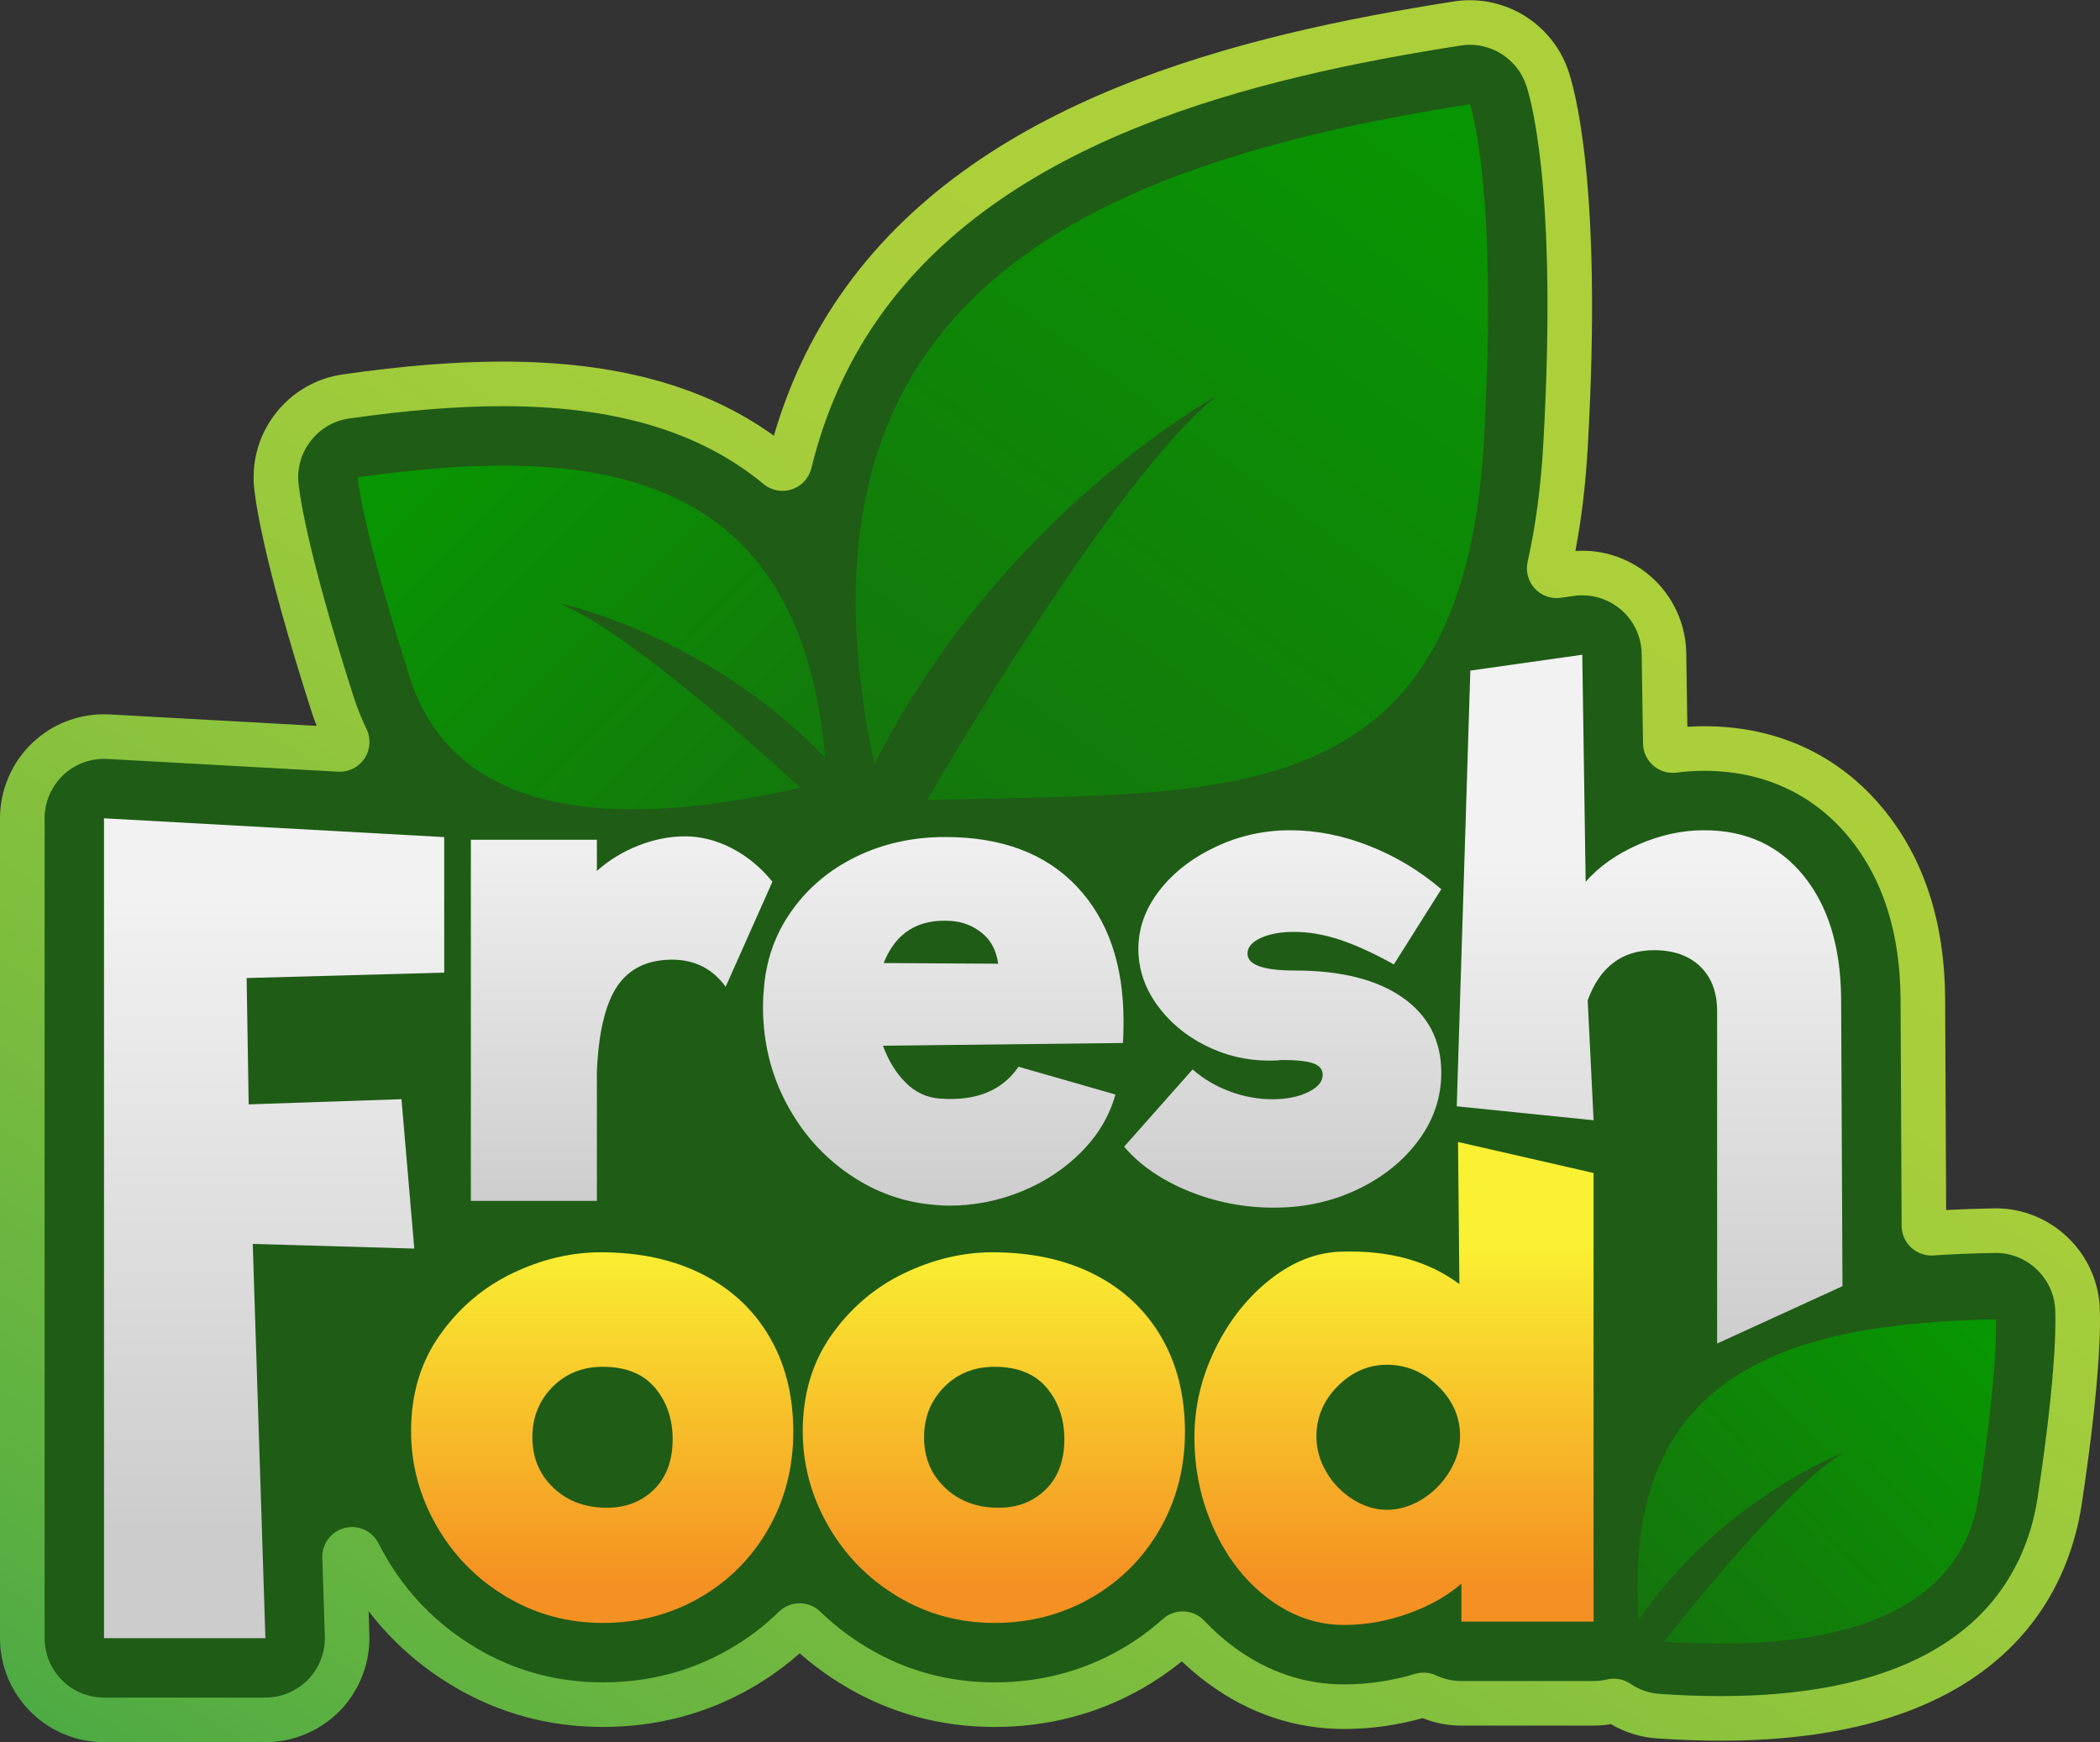
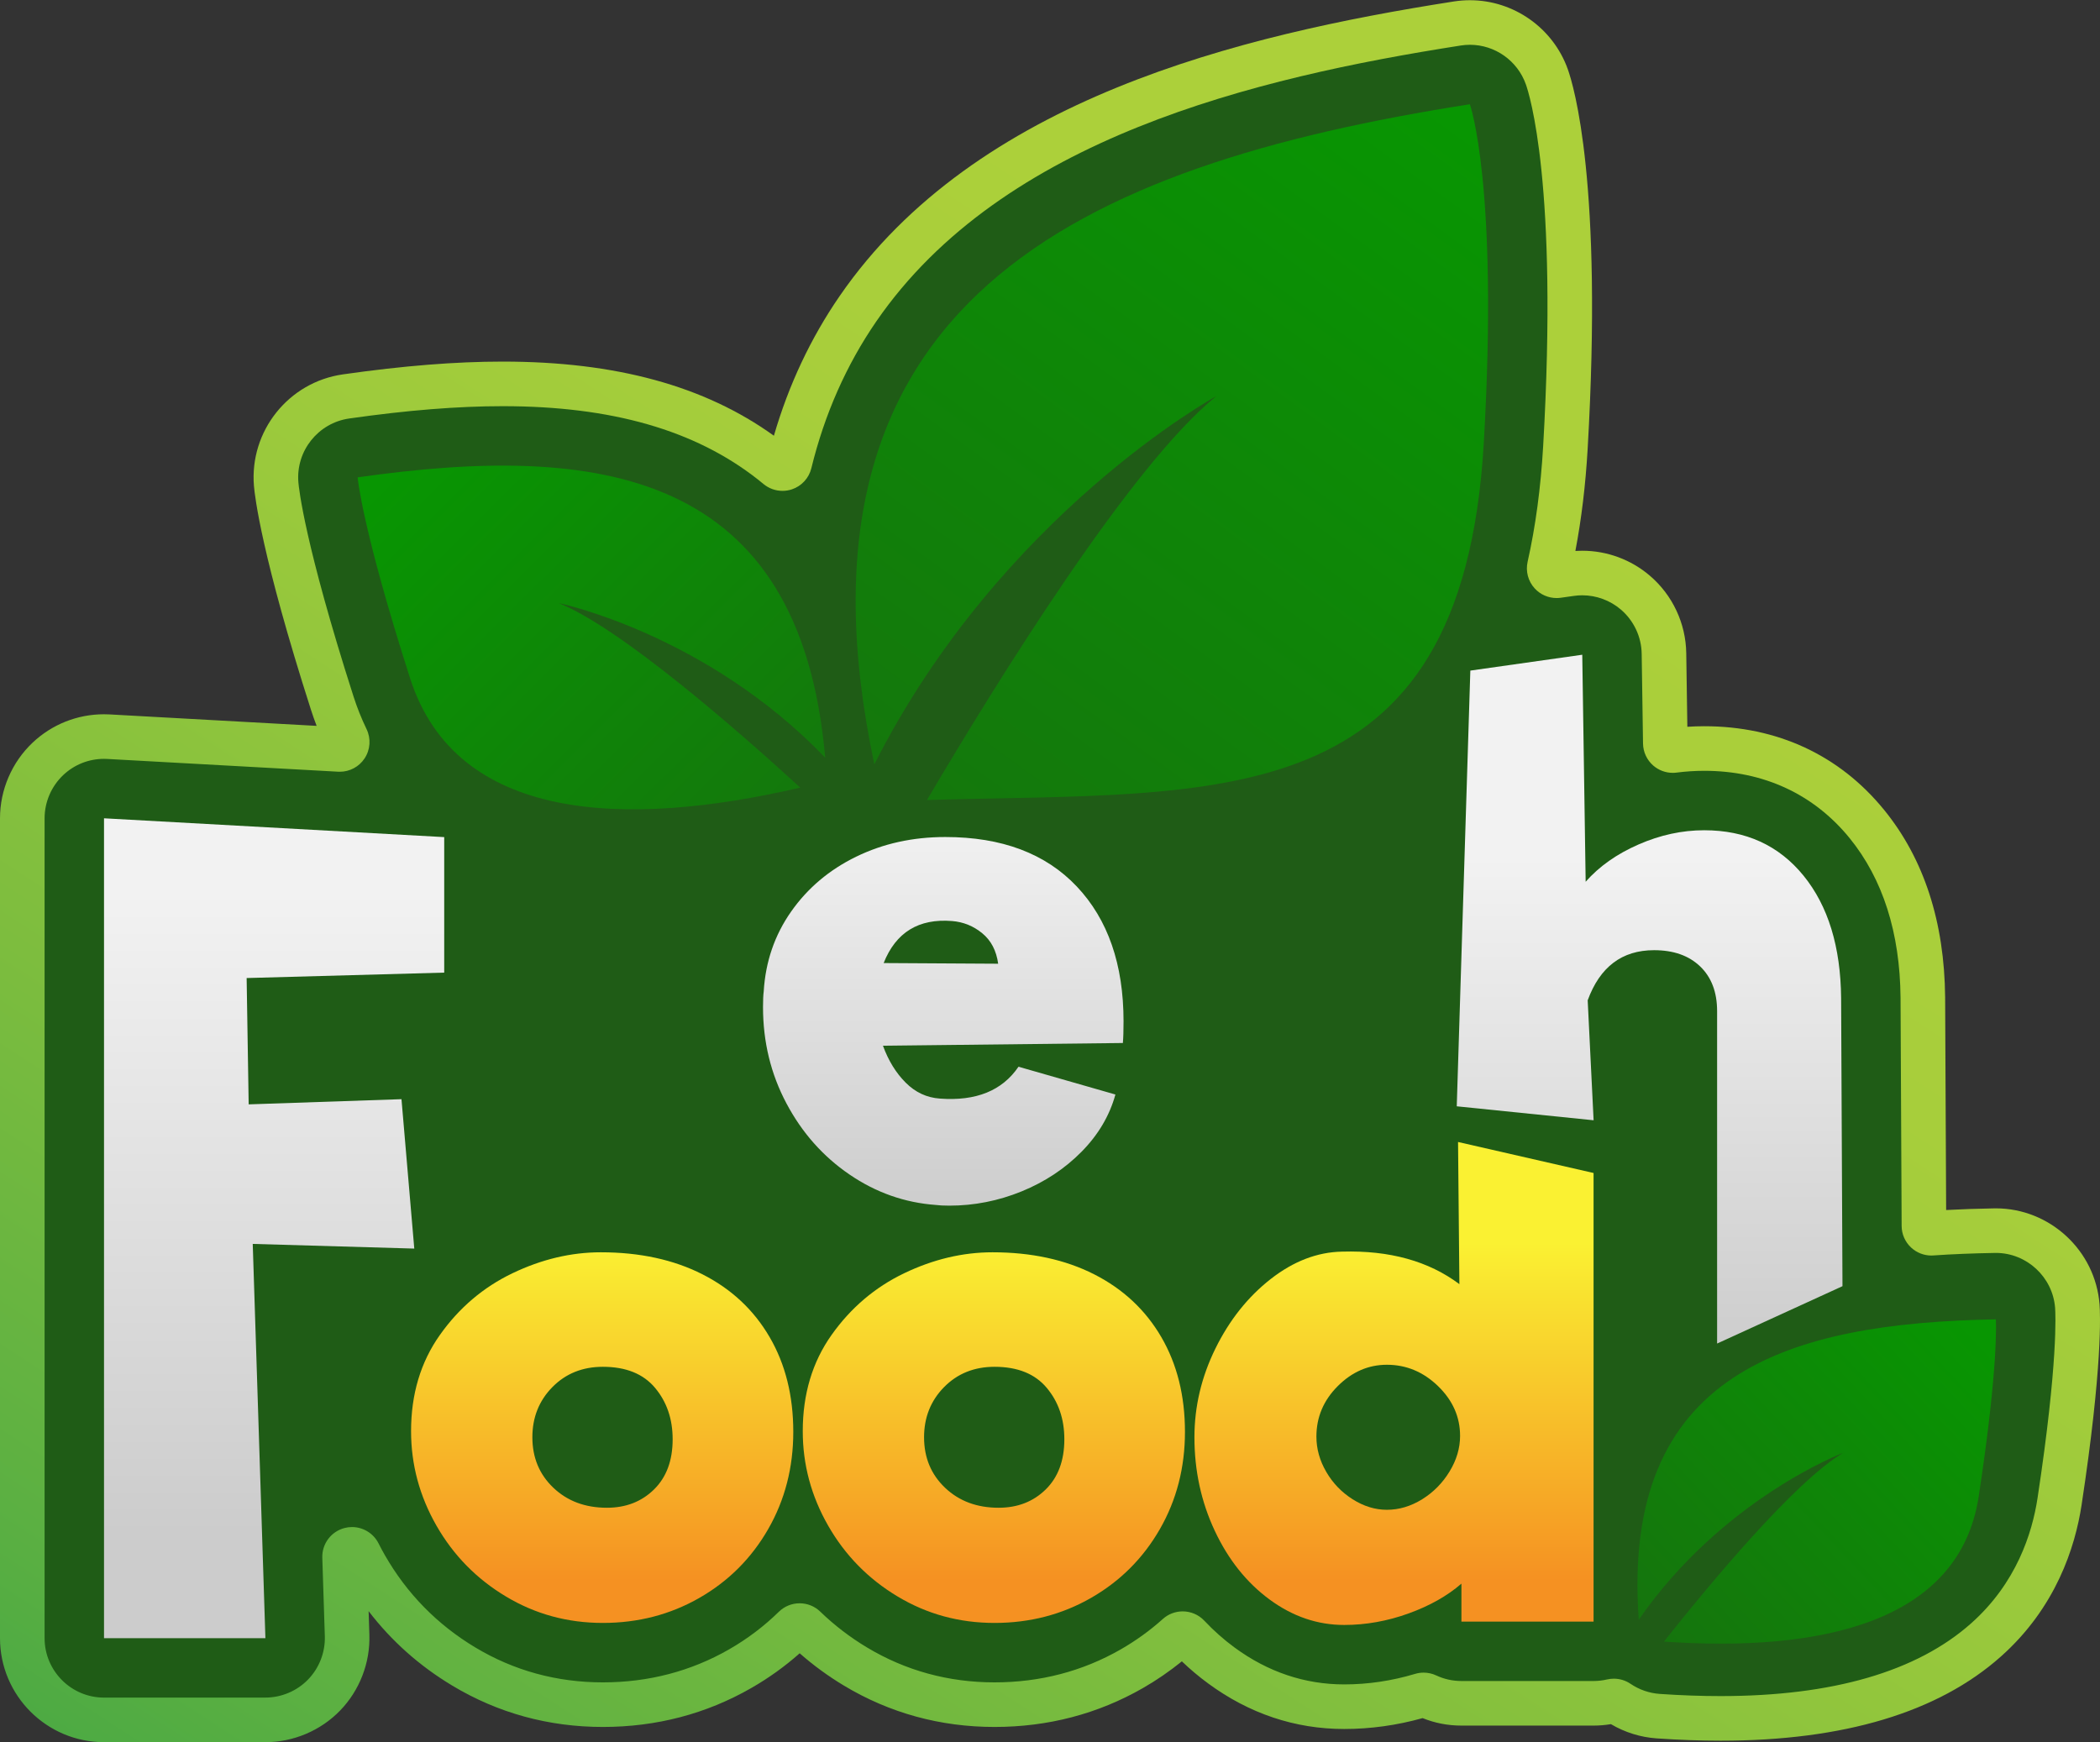
<svg xmlns="http://www.w3.org/2000/svg" width="94" height="78" viewBox="0 0 94 78" fill="none">
  <rect x="0" y="0" width="94" height="78" fill="#333333" stroke="none" />
  <path d="M4.657 77.99C2.089 77.99 0 75.901 0 73.334V36.632C0 35.358 0.531 34.125 1.456 33.249C2.324 32.428 3.461 31.975 4.656 31.975C4.742 31.975 4.828 31.977 4.914 31.982L14.173 32.494C14.083 32.261 14 32.024 13.923 31.786C11.709 24.878 11.406 22.216 11.367 21.753C11.164 19.299 12.914 17.105 15.351 16.759C18.051 16.374 20.391 16.187 22.504 16.187C27.562 16.187 31.541 17.274 34.641 19.506C35.301 17.233 36.289 15.133 37.585 13.252C43.661 4.427 55.467 1.57 65.074 0.066C65.313 0.029 65.556 0.01 65.796 0.01C67.757 0.01 69.518 1.252 70.178 3.1C70.447 3.852 71.752 8.204 71.067 20.084C70.974 21.703 70.789 23.239 70.517 24.664C70.62 24.657 70.722 24.654 70.824 24.654C71.933 24.654 73.008 25.051 73.851 25.772C74.867 26.64 75.46 27.905 75.48 29.241L75.529 32.535C75.781 32.519 76.034 32.51 76.284 32.51C79.558 32.51 82.343 33.807 84.34 36.26C86.12 38.449 87.038 41.271 87.068 44.648C87.068 44.65 87.068 44.655 87.113 54.168C87.788 54.132 88.494 54.107 89.254 54.094C89.259 54.094 89.332 54.093 89.338 54.093C91.755 54.093 93.794 55.982 93.98 58.393C94.011 58.802 94.12 61.16 93.176 67.371C92.889 69.256 92.029 71.964 89.559 74.16C86.751 76.657 82.532 77.924 77.019 77.924C76.107 77.924 75.144 77.889 74.158 77.821C73.434 77.771 72.731 77.551 72.108 77.183C71.851 77.226 71.591 77.248 71.332 77.248H65.416C64.814 77.248 64.23 77.136 63.679 76.913C62.525 77.236 61.345 77.4 60.169 77.4C57.968 77.4 55.917 76.713 54.074 75.357C53.666 75.058 53.274 74.728 52.902 74.372C52.356 74.815 51.771 75.217 51.156 75.57C49.145 76.724 46.911 77.309 44.517 77.309C42.091 77.309 39.825 76.688 37.783 75.462C37.074 75.037 36.408 74.55 35.795 74.011C35.133 74.599 34.405 75.122 33.624 75.569C31.612 76.724 29.378 77.309 26.985 77.309C24.558 77.309 22.293 76.688 20.251 75.462C18.777 74.578 17.521 73.46 16.5 72.125L16.534 73.184C16.574 74.437 16.097 75.673 15.225 76.573C14.353 77.474 13.134 77.99 11.88 77.99H4.657Z" fill="url(#paint0_linear_6566_12908)" />
  <path d="M4.656 75.995C3.189 75.995 1.996 74.801 1.996 73.334V36.632C1.996 35.904 2.299 35.199 2.828 34.699C3.324 34.229 3.973 33.971 4.656 33.971C4.705 33.971 4.754 33.972 4.803 33.975L15.136 34.546C15.161 34.547 15.186 34.548 15.21 34.548C15.653 34.548 16.07 34.327 16.317 33.955C16.578 33.563 16.613 33.062 16.407 32.638C16.181 32.17 15.984 31.678 15.824 31.177C13.63 24.334 13.378 21.849 13.356 21.588C13.24 20.186 14.24 18.932 15.633 18.734C18.238 18.363 20.486 18.183 22.504 18.183C27.382 18.183 31.117 19.256 33.922 21.462C34.008 21.529 34.093 21.599 34.176 21.668C34.419 21.869 34.72 21.974 35.026 21.974C35.166 21.974 35.307 21.952 35.444 21.907C35.879 21.763 36.209 21.405 36.318 20.959C36.907 18.545 37.886 16.332 39.228 14.383C44.873 6.186 56.17 3.479 65.382 2.038C65.519 2.016 65.659 2.005 65.796 2.005C66.916 2.005 67.922 2.715 68.299 3.771C68.45 4.193 69.752 8.23 69.075 19.969C68.967 21.836 68.733 23.578 68.379 25.149C68.283 25.575 68.402 26.022 68.698 26.343C68.952 26.619 69.308 26.772 69.677 26.772C69.739 26.772 69.801 26.768 69.863 26.759L70.451 26.676C70.574 26.658 70.7 26.649 70.825 26.649C71.458 26.649 72.072 26.876 72.554 27.288C73.134 27.785 73.474 28.507 73.485 29.27L73.545 33.287C73.551 33.666 73.718 34.025 74.005 34.273C74.248 34.483 74.557 34.597 74.875 34.597C74.932 34.597 74.99 34.594 75.047 34.586C75.456 34.533 75.873 34.506 76.284 34.506C78.937 34.506 81.187 35.548 82.792 37.519C84.279 39.348 85.047 41.753 85.072 44.666C85.073 44.675 85.121 54.88 85.121 54.88C85.122 55.248 85.276 55.598 85.545 55.848C85.792 56.078 86.116 56.205 86.451 56.205C86.481 56.205 86.511 56.203 86.541 56.201C87.395 56.143 88.294 56.106 89.289 56.089L89.338 56.088C90.719 56.088 91.884 57.168 91.99 58.546C92.007 58.773 92.134 60.949 91.203 67.07C90.966 68.63 90.258 70.868 88.233 72.669C85.801 74.831 82.028 75.927 77.019 75.927C76.152 75.927 75.236 75.895 74.296 75.83C73.827 75.797 73.374 75.641 72.985 75.377C72.763 75.226 72.502 75.148 72.239 75.148C72.138 75.148 72.037 75.159 71.937 75.182C71.737 75.229 71.533 75.252 71.332 75.252H65.416C65.022 75.252 64.642 75.168 64.288 75.002C64.11 74.919 63.917 74.877 63.724 74.877C63.595 74.877 63.467 74.895 63.342 74.933C62.299 75.246 61.231 75.404 60.169 75.404C58.402 75.404 56.749 74.847 55.256 73.749C54.778 73.398 54.325 72.996 53.909 72.554C53.648 72.276 53.294 72.135 52.94 72.135C52.623 72.135 52.305 72.247 52.051 72.475C51.477 72.99 50.842 73.449 50.164 73.838C48.458 74.817 46.558 75.313 44.517 75.313C42.458 75.313 40.538 74.788 38.81 73.751C38.048 73.294 37.344 72.754 36.718 72.148C36.461 71.898 36.127 71.773 35.793 71.773C35.456 71.773 35.12 71.9 34.861 72.154C34.201 72.801 33.451 73.368 32.631 73.838C30.925 74.817 29.026 75.313 26.985 75.313C24.925 75.313 23.005 74.788 21.278 73.751C19.574 72.729 18.212 71.339 17.229 69.621C17.138 69.463 17.044 69.289 16.943 69.089C16.712 68.634 16.248 68.36 15.757 68.36C15.647 68.36 15.536 68.374 15.426 68.402C14.822 68.557 14.407 69.11 14.427 69.733L14.54 73.248C14.562 73.964 14.29 74.67 13.791 75.184C13.293 75.699 12.597 75.994 11.88 75.994H4.656V75.995Z" fill="#1F5C16" />
  <path d="M11.04 43.783L11.131 49.438L17.971 49.206L18.544 55.894L11.313 55.685L11.88 73.334H4.656V36.632L19.884 37.474V43.54L11.04 43.783Z" fill="url(#paint1_linear_6566_12908)" />
-   <path d="M32.755 37.971C33.442 38.325 34.049 38.825 34.575 39.472L32.482 44.174C31.895 43.365 31.096 42.961 30.085 42.961C28.993 42.961 28.179 43.35 27.643 44.128C27.107 44.907 26.799 46.176 26.718 47.935V53.759H21.076V37.592H26.718V38.987C27.264 38.502 27.886 38.122 28.584 37.849C29.281 37.576 29.974 37.44 30.662 37.44C31.369 37.44 32.067 37.617 32.755 37.971Z" fill="url(#paint2_linear_6566_12908)" />
  <path d="M48.199 39.684C49.594 41.161 50.292 43.173 50.292 45.721C50.292 46.145 50.282 46.469 50.262 46.691L39.523 46.813C39.766 47.48 40.105 48.031 40.54 48.466C40.974 48.901 41.485 49.139 42.071 49.179C43.689 49.3 44.862 48.825 45.59 47.753L49.928 48.997C49.665 49.948 49.159 50.802 48.411 51.56C47.663 52.318 46.768 52.91 45.727 53.335C44.685 53.759 43.608 53.972 42.496 53.972C42.233 53.972 42.031 53.961 41.889 53.941C40.494 53.84 39.205 53.385 38.022 52.576C36.839 51.768 35.898 50.706 35.201 49.391C34.503 48.077 34.154 46.641 34.154 45.084C34.154 44.781 34.164 44.548 34.185 44.386C34.265 43.051 34.675 41.858 35.413 40.807C36.151 39.755 37.122 38.936 38.325 38.35C39.528 37.763 40.858 37.47 42.314 37.47C44.842 37.47 46.804 38.209 48.199 39.684ZM39.554 43.112L44.68 43.142C44.599 42.556 44.362 42.101 43.967 41.778C43.573 41.454 43.123 41.272 42.617 41.231C41.121 41.11 40.1 41.737 39.554 43.112Z" fill="url(#paint3_linear_6566_12908)" />
-   <path d="M62.392 43.173C61.482 42.668 60.673 42.298 59.965 42.066C59.257 41.833 58.58 41.717 57.933 41.717C57.326 41.717 56.825 41.808 56.431 41.99C56.037 42.172 55.84 42.404 55.84 42.687C55.84 43.193 56.547 43.446 57.963 43.446C60.026 43.446 61.633 43.85 62.786 44.659C63.939 45.468 64.515 46.59 64.515 48.026C64.515 49.118 64.176 50.124 63.499 51.044C62.821 51.965 61.911 52.698 60.769 53.244C59.626 53.79 58.377 54.062 57.023 54.062C55.688 54.062 54.414 53.815 53.2 53.319C51.987 52.824 51.026 52.162 50.319 51.333L53.383 47.874C53.868 48.299 54.424 48.628 55.051 48.86C55.678 49.093 56.314 49.209 56.962 49.209C57.588 49.209 58.119 49.103 58.554 48.891C58.989 48.678 59.207 48.42 59.207 48.117C59.207 47.874 59.065 47.703 58.782 47.601C58.498 47.5 58.023 47.45 57.356 47.45C57.235 47.47 57.053 47.48 56.81 47.48C55.799 47.48 54.843 47.253 53.944 46.798C53.044 46.343 52.321 45.731 51.775 44.962C51.229 44.194 50.956 43.365 50.956 42.475C50.956 41.545 51.269 40.675 51.896 39.866C52.523 39.058 53.362 38.406 54.414 37.91C55.465 37.414 56.578 37.167 57.751 37.167C58.923 37.167 60.102 37.399 61.284 37.864C62.468 38.33 63.544 38.977 64.515 39.806L62.392 43.173Z" fill="url(#paint4_linear_6566_12908)" />
  <path d="M76.861 60.145V45.266C76.861 44.416 76.608 43.749 76.103 43.264C75.597 42.778 74.909 42.536 74.04 42.536C72.604 42.536 71.614 43.284 71.068 44.781L71.333 50.15L65.207 49.525L65.815 30.02L70.825 29.31L70.977 39.472C71.583 38.785 72.372 38.228 73.343 37.804C74.313 37.379 75.294 37.167 76.285 37.167C78.145 37.167 79.626 37.844 80.729 39.199C81.831 40.554 82.392 42.384 82.412 44.689L82.473 57.577L76.861 60.145Z" fill="url(#paint5_linear_6566_12908)" />
  <path d="M22.647 71.469C21.332 70.681 20.296 69.624 19.538 68.3C18.78 66.975 18.4 65.565 18.4 64.068C18.4 62.41 18.83 60.974 19.69 59.761C20.549 58.547 21.631 57.627 22.935 57C24.24 56.374 25.559 56.06 26.894 56.06C28.633 56.06 30.15 56.389 31.444 57.046C32.738 57.703 33.739 58.638 34.447 59.852C35.155 61.065 35.509 62.481 35.509 64.098C35.509 65.696 35.134 67.147 34.386 68.451C33.638 69.755 32.612 70.782 31.308 71.53C30.003 72.278 28.562 72.652 26.985 72.652C25.407 72.653 23.961 72.258 22.647 71.469ZM29.275 66.677C29.831 66.131 30.109 65.383 30.109 64.432C30.109 63.522 29.846 62.754 29.32 62.127C28.794 61.5 28.016 61.186 26.985 61.186C26.075 61.186 25.321 61.49 24.725 62.096C24.128 62.703 23.83 63.452 23.83 64.341C23.83 65.251 24.143 66.005 24.77 66.601C25.397 67.198 26.196 67.496 27.167 67.496C28.016 67.496 28.719 67.223 29.275 66.677Z" fill="url(#paint6_linear_6566_12908)" />
  <path d="M40.18 71.469C38.865 70.681 37.829 69.624 37.071 68.3C36.312 66.975 35.933 65.565 35.933 64.068C35.933 62.41 36.362 60.974 37.222 59.761C38.082 58.547 39.164 57.627 40.468 57C41.772 56.374 43.092 56.06 44.426 56.06C46.166 56.06 47.682 56.389 48.977 57.046C50.27 57.703 51.272 58.638 51.98 59.852C52.687 61.065 53.041 62.481 53.041 64.098C53.041 65.696 52.667 67.147 51.919 68.451C51.171 69.755 50.144 70.782 48.84 71.53C47.536 72.278 46.095 72.652 44.518 72.652C42.94 72.653 41.494 72.258 40.18 71.469ZM46.808 66.677C47.364 66.131 47.642 65.383 47.642 64.432C47.642 63.522 47.379 62.754 46.853 62.127C46.327 61.5 45.549 61.186 44.517 61.186C43.608 61.186 42.854 61.49 42.258 62.096C41.661 62.703 41.363 63.452 41.363 64.341C41.363 65.251 41.676 66.005 42.303 66.601C42.93 67.198 43.729 67.496 44.7 67.496C45.549 67.496 46.251 67.223 46.808 66.677Z" fill="url(#paint7_linear_6566_12908)" />
  <path d="M71.331 52.51V72.592H65.416V70.893C64.789 71.439 64.001 71.884 63.05 72.228C62.1 72.571 61.139 72.743 60.169 72.743C58.975 72.743 57.863 72.364 56.832 71.606C55.801 70.848 54.982 69.822 54.375 68.527C53.768 67.233 53.465 65.838 53.465 64.341C53.465 62.966 53.778 61.642 54.405 60.367C55.032 59.093 55.856 58.057 56.877 57.258C57.898 56.46 58.965 56.05 60.078 56.03C62.201 55.969 63.95 56.454 65.325 57.486L65.265 51.122L71.331 52.51ZM63.657 67.117C64.162 66.803 64.572 66.389 64.885 65.873C65.199 65.357 65.356 64.826 65.356 64.28C65.356 63.431 65.027 62.688 64.37 62.051C63.712 61.414 62.949 61.095 62.08 61.095C61.25 61.095 60.517 61.414 59.88 62.051C59.243 62.688 58.925 63.441 58.925 64.311C58.925 64.857 59.071 65.383 59.365 65.888C59.658 66.394 60.052 66.803 60.548 67.117C61.043 67.43 61.553 67.587 62.08 67.587C62.626 67.587 63.151 67.43 63.657 67.117Z" fill="url(#paint8_linear_6566_12908)" />
  <path d="M65.794 4.667C48.296 7.405 34.737 13.523 39.137 34.216C44.814 23 54.445 17.734 54.445 17.734C50.634 20.805 44.641 30.475 41.492 35.813C54.58 35.43 65.446 36.677 66.418 19.816C67.084 8.277 65.794 4.667 65.794 4.667Z" fill="url(#paint9_linear_6566_12908)" />
  <path d="M25.006 26.997C25.006 26.997 31.598 28.359 36.938 33.919C35.808 20.995 26.76 19.838 16.008 21.369C16.008 21.369 16.194 23.615 18.357 30.365C20.417 36.791 27.947 37.087 35.822 35.258C33.013 32.688 27.784 28.112 25.006 26.997Z" fill="url(#paint10_linear_6566_12908)" />
  <path d="M89.337 59.062C80.043 59.228 72.554 61.434 73.354 72.508C77.112 67.085 82.497 65.039 82.497 65.039C80.301 66.359 76.504 70.935 74.479 73.488C81.382 73.965 87.704 72.693 88.572 66.983C89.484 60.986 89.337 59.062 89.337 59.062Z" fill="url(#paint11_linear_6566_12908)" />
  <defs>
    <linearGradient id="paint0_linear_6566_12908" x1="67.282" y1="20.369" x2="10.432" y2="108.038" gradientUnits="userSpaceOnUse">
      <stop stop-color="#ACD03A" />
      <stop offset="0.143" stop-color="#A7CE3B" />
      <stop offset="0.323" stop-color="#97C83C" />
      <stop offset="0.523" stop-color="#7DBD3E" />
      <stop offset="0.739" stop-color="#59AF42" />
      <stop offset="0.963" stop-color="#2B9C46" />
      <stop offset="1" stop-color="#239947" />
    </linearGradient>
    <linearGradient id="paint1_linear_6566_12908" x1="12.27" y1="39.911" x2="12.27" y2="68.709" gradientUnits="userSpaceOnUse">
      <stop stop-color="#F2F2F2" />
      <stop offset="1" stop-color="#CCCCCC" />
    </linearGradient>
    <linearGradient id="paint2_linear_6566_12908" x1="27.825" y1="36.475" x2="27.825" y2="54.488" gradientUnits="userSpaceOnUse">
      <stop stop-color="#F2F2F2" />
      <stop offset="1" stop-color="#CCCCCC" />
    </linearGradient>
    <linearGradient id="paint3_linear_6566_12908" x1="42.223" y1="36.475" x2="42.223" y2="54.488" gradientUnits="userSpaceOnUse">
      <stop stop-color="#F2F2F2" />
      <stop offset="1" stop-color="#CCCCCC" />
    </linearGradient>
    <linearGradient id="paint4_linear_6566_12908" x1="57.417" y1="36.475" x2="57.417" y2="54.488" gradientUnits="userSpaceOnUse">
      <stop stop-color="#F2F2F2" />
      <stop offset="1" stop-color="#CCCCCC" />
    </linearGradient>
    <linearGradient id="paint5_linear_6566_12908" x1="73.84" y1="38.347" x2="73.84" y2="61.065" gradientUnits="userSpaceOnUse">
      <stop stop-color="#F2F2F2" />
      <stop offset="1" stop-color="#CCCCCC" />
    </linearGradient>
    <linearGradient id="paint6_linear_6566_12908" x1="26.954" y1="55.633" x2="26.954" y2="70.754" gradientUnits="userSpaceOnUse">
      <stop stop-color="#FAF132" />
      <stop offset="1" stop-color="#F59122" />
    </linearGradient>
    <linearGradient id="paint7_linear_6566_12908" x1="44.487" y1="55.633" x2="44.487" y2="70.754" gradientUnits="userSpaceOnUse">
      <stop stop-color="#FAF132" />
      <stop offset="1" stop-color="#F59122" />
    </linearGradient>
    <linearGradient id="paint8_linear_6566_12908" x1="62.398" y1="55.633" x2="62.398" y2="70.754" gradientUnits="userSpaceOnUse">
      <stop stop-color="#FAF132" />
      <stop offset="1" stop-color="#F59122" />
    </linearGradient>
    <linearGradient id="paint9_linear_6566_12908" x1="65.286" y1="5.372" x2="21.903" y2="64.928" gradientUnits="userSpaceOnUse">
      <stop stop-color="#089602" />
      <stop offset="1" stop-color="#1F5C16" />
    </linearGradient>
    <linearGradient id="paint10_linear_6566_12908" x1="18.23" y1="20.416" x2="50.021" y2="52.415" gradientUnits="userSpaceOnUse">
      <stop stop-color="#089602" />
      <stop offset="1" stop-color="#1F5C16" />
    </linearGradient>
    <linearGradient id="paint11_linear_6566_12908" x1="88.688" y1="59.965" x2="63.907" y2="83.288" gradientUnits="userSpaceOnUse">
      <stop stop-color="#089602" />
      <stop offset="1" stop-color="#1F5C16" />
    </linearGradient>
  </defs>
</svg>